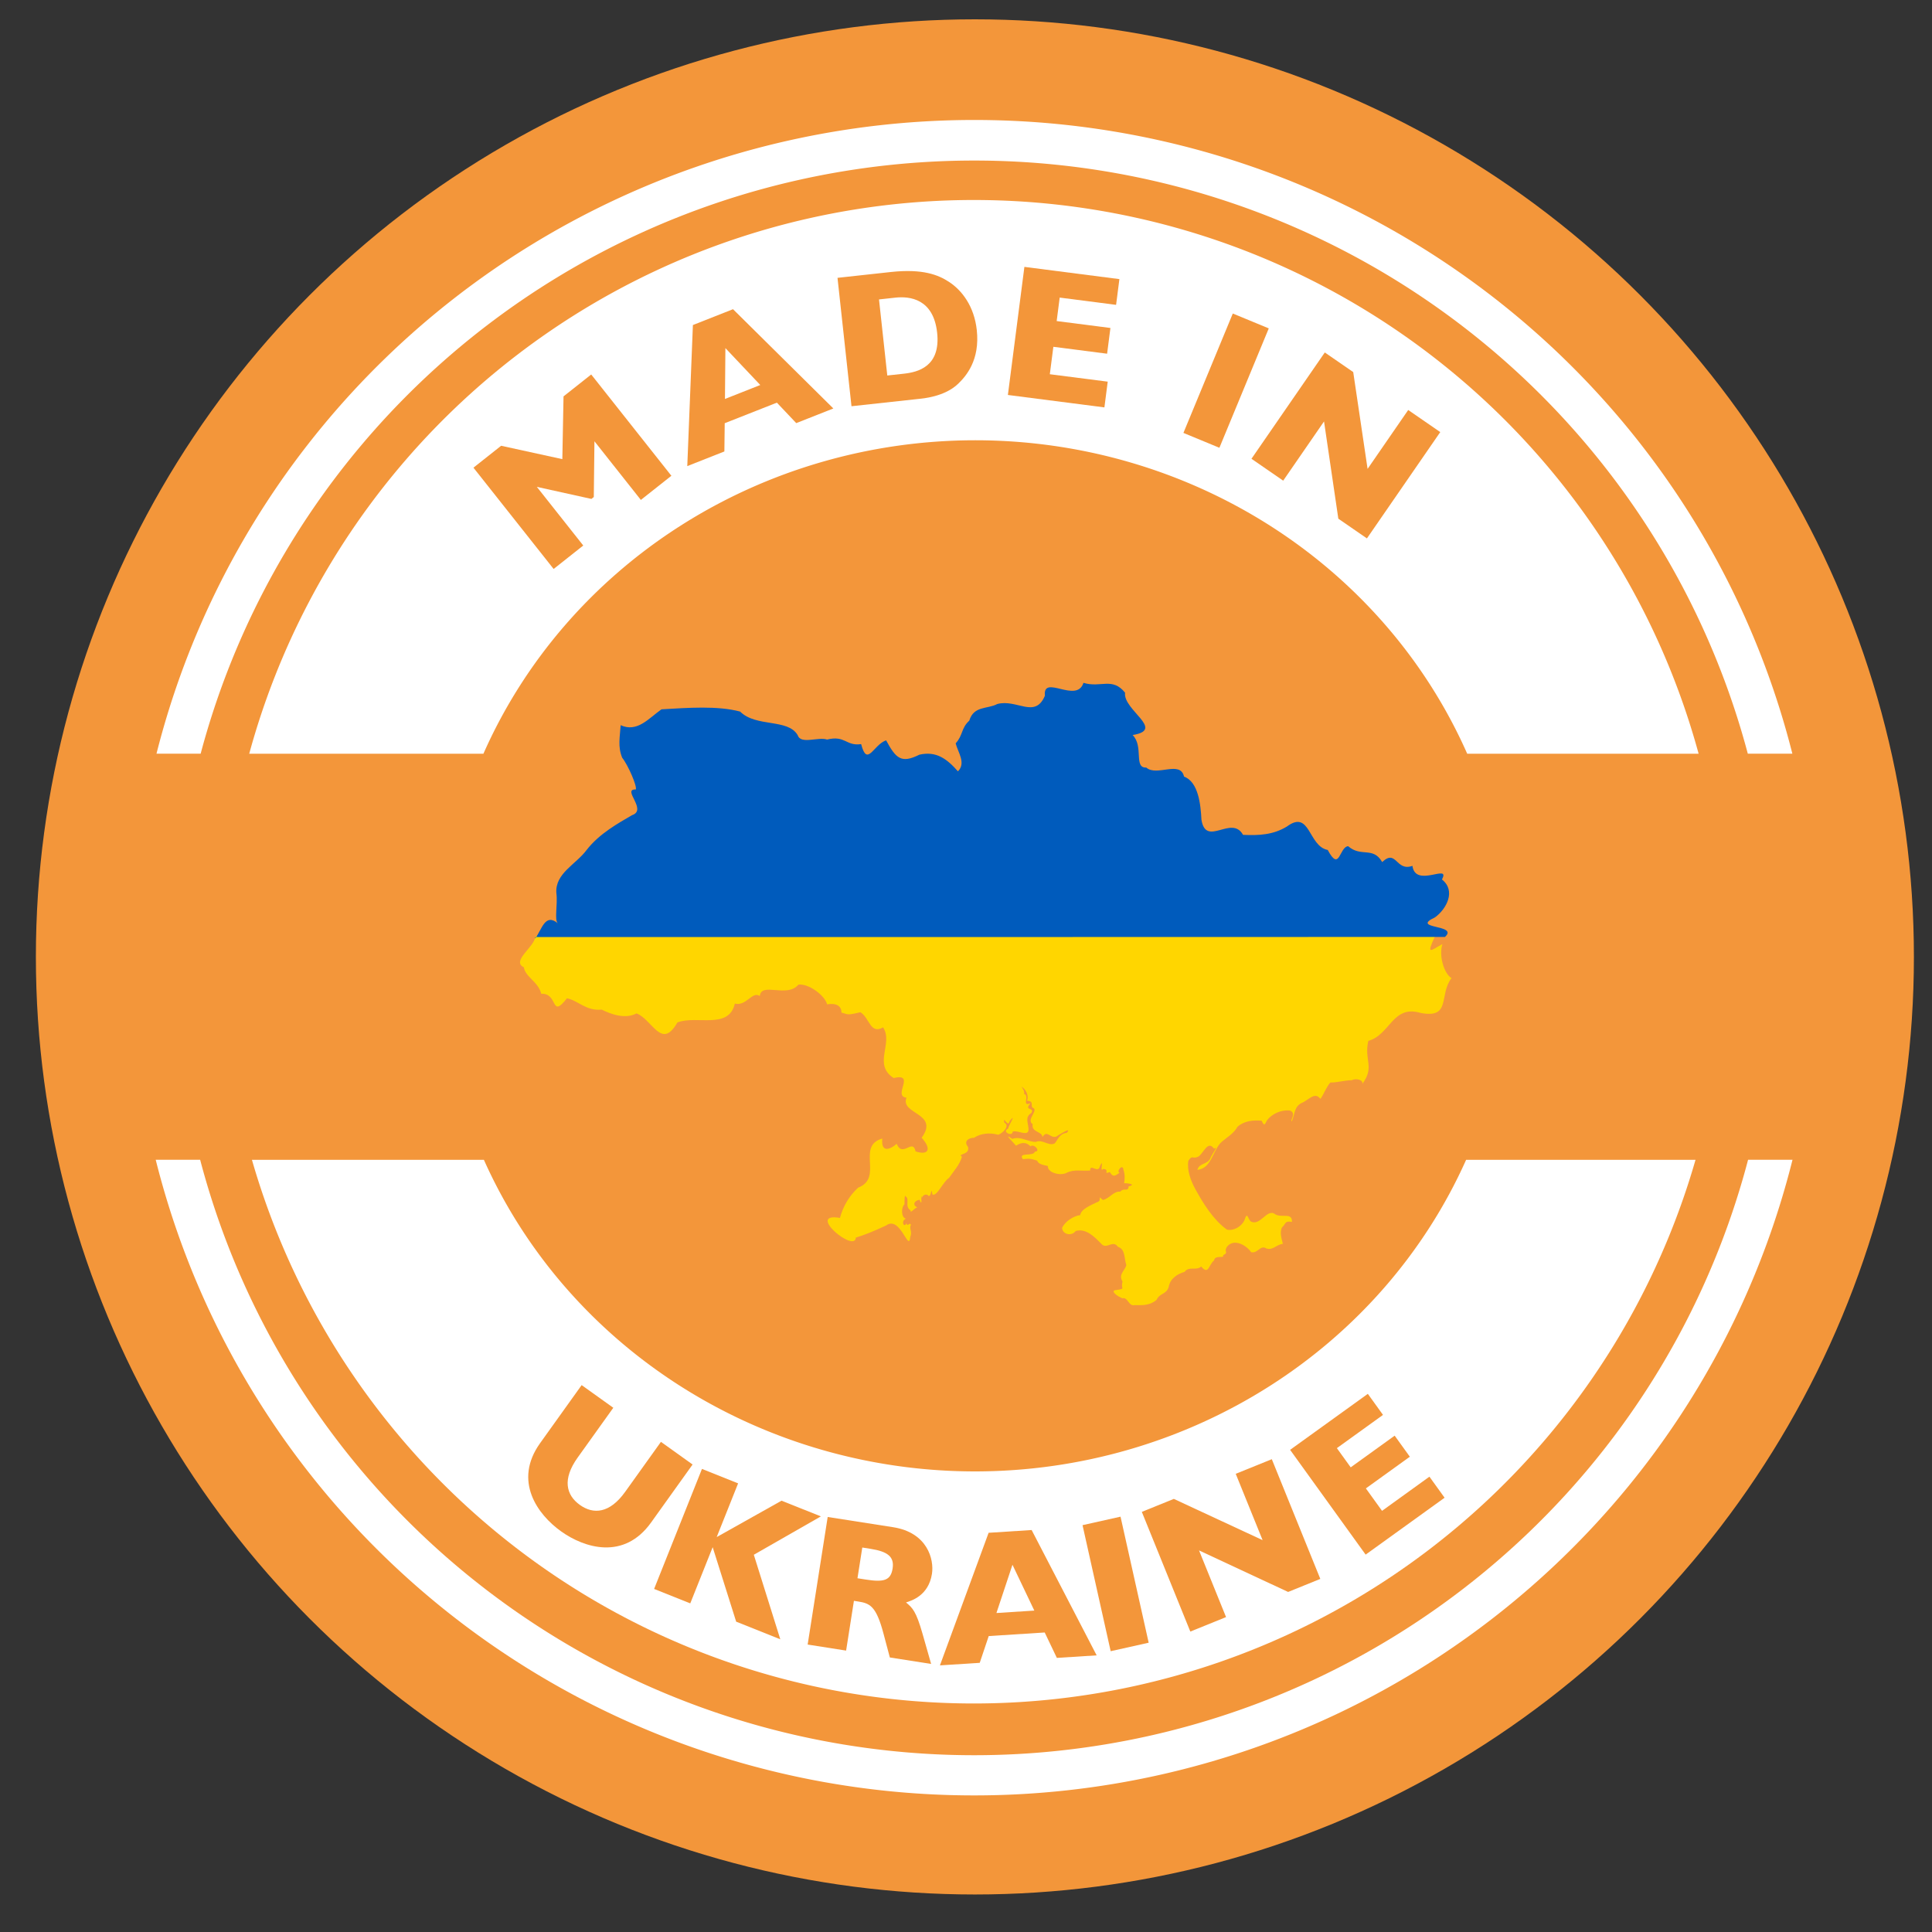
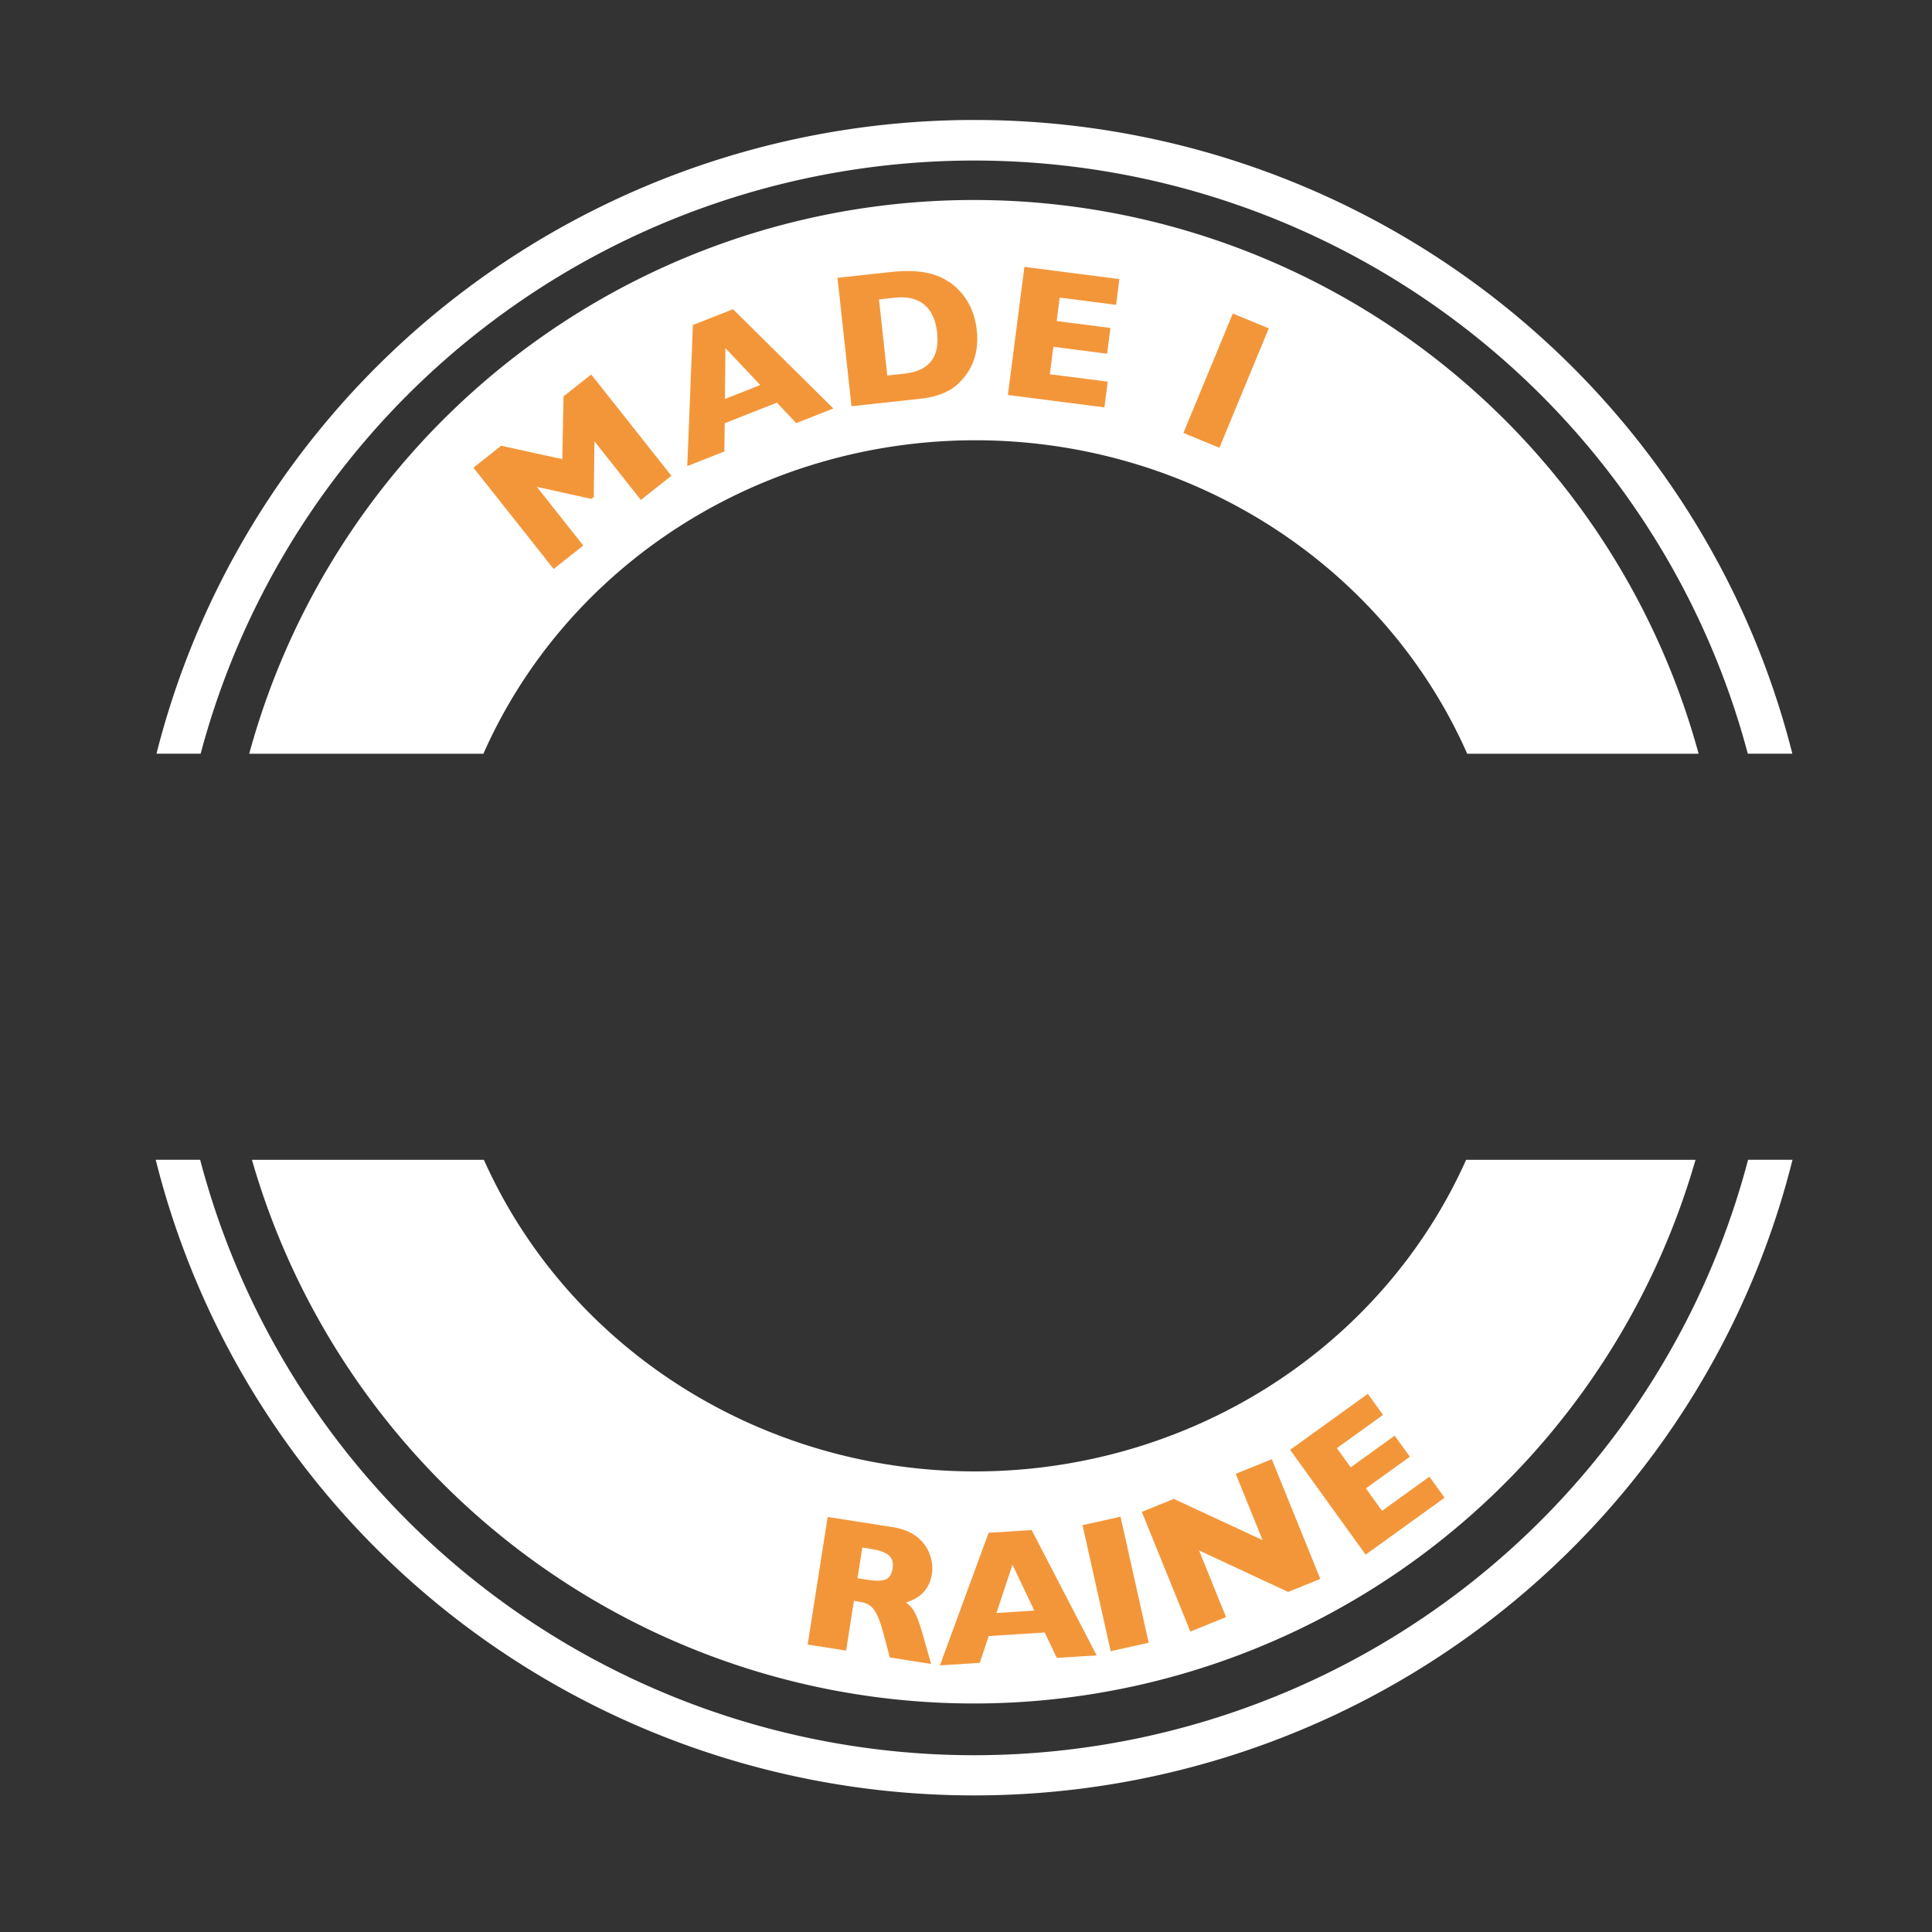
<svg xmlns="http://www.w3.org/2000/svg" width="500" height="500" version="1.1" viewBox="0 0 132.3 132.3">
  <rect x="0" y="0" width="132.3" height="132.3" fill="#333333" stroke="none" />
  <g>
    <g transform="scale(.7)">
      <g>
        <g>
-           <ellipse cx="95.37" cy="93.61" rx="91.86" ry="91.72" fill="#f3963a" style="paint-order:markers fill stroke" />
          <path transform="scale(.378)" d="m251.5 31.05a218.2 216.8 0 0 0-211 164h11.43a207.1 206.4 0 0 1 200.2-153.5 207.1 206.4 0 0 1 200.2 153.5h11.53a218.2 216.8 0 0 0-211.7-164 218.2 216.8 0 0 0-0.629 0zm-211.2 269.1a218.2 216.8 0 0 0 211.8 164.5 218.2 216.8 0 0 0 211.8-164.5h-11.5a207.1 206.4 0 0 1-200.3 154.1 207.1 206.4 0 0 1-200.3-154.1z" fill="#fff" style="paint-order:markers fill stroke" />
          <path transform="scale(.378)" d="m251.4 51.76a194.4 194.5 0 0 0-186.9 143.3h60.61a138.4 133.4 0 0 1 127.3-81.12 138.4 133.4 0 0 1 127.3 81.12h59.89a194.4 194.5 0 0 0-187.5-143.3 194.4 194.5 0 0 0-0.578 0zm-186.2 248.4a194.4 194.5 0 0 0 186.8 140.7 194.4 194.5 0 0 0 186.8-140.7h-59.37a138.4 133.4 0 0 1-127.1 80.64 138.4 133.4 0 0 1-127.1-80.64z" fill="#fff" style="paint-order:markers fill stroke" />
          <g fill="#f3963a" aria-label="UKRAINE">
-             <path d="m56.9 135.5-4.063 5.677c-2.651 3.704-0.247 6.985 2.045 8.625s6.158 2.846 8.809-0.858l4.063-5.677-3.097-2.216-3.498 4.888c-1.521 2.125-3.109 2.228-4.43 1.283-1.351-0.967-1.74-2.508-0.219-4.633l3.487-4.873z" />
-             <path d="m68.67 143.7-4.681 11.74 3.537 1.411 2.192-5.496 2.299 7.287 4.317 1.722-2.591-8.268 6.561-3.754-3.849-1.535-6.343 3.559 2.095-5.254z" />
            <path d="m80.97 148.4-1.96 12.48 3.762 0.591 0.764-4.868 0.424 0.067c1.125 0.177 1.747 0.425 2.46 3.107l0.63 2.366 4.039 0.634-0.828-2.908c-0.644-2.274-0.994-2.575-1.628-3.109 0.557-0.177 2.203-0.674 2.536-2.795 0.223-1.42-0.443-4.038-3.799-4.565zm4.178 3.113c1.678 0.264 2.355 0.767 2.172 1.928-0.182 1.162-0.837 1.361-2.626 1.08l-0.811-0.127 0.472-3.006z" />
            <path d="m102.2 159.7 1.188 2.486 3.893-0.249-6.359-12.26-4.21 0.27-4.762 12.97 3.893-0.249 0.88-2.619zm-4.723-1.905 1.568-4.721 2.139 4.483z" />
            <path d="m105.9 149.2 2.753 12.33 3.717-0.83-2.753-12.33z" />
            <path d="m111.7 147.9 4.745 11.71 3.495-1.416-2.643-6.522 8.715 4.062 3.149-1.276-4.745-11.71-3.529 1.43 2.629 6.488-8.684-4.034z" />
            <path d="m135.2 147.8-1.582-2.196 4.301-3.099-1.484-2.06-4.301 3.099-1.353-1.878 4.513-3.252-1.484-2.06-7.603 5.478 7.388 10.25 7.724-5.565-1.484-2.06z" />
          </g>
        </g>
        <ellipse transform="matrix(-.685 .729 .736 .677 0 0)" cx="4.718" cy="134.2" rx="68.71" ry="68.48" fill="none" style="paint-order:fill markers stroke" />
        <ellipse transform="matrix(-.746 -.666 .678 -.735 0 0)" cx="-134.3" cy="-7.125" rx="56.28" ry="56.43" fill="none" style="paint-order:fill markers stroke" />
        <g transform="matrix(73.98 0 0 73.98 -279 -101.2)">
-           <path d="m4.479 2.607c-0.001 0.013-0.032 0.032-0.015 0.04 0.002 0.013 0.019 0.019 0.023 0.035 0.023-0.001 0.012 0.034 0.034 0.006 0.015 0.003 0.025 0.017 0.046 0.015 0.012 0.006 0.031 0.013 0.046 0.005 0.021 0.008 0.033 0.049 0.054 0.012 0.025-0.01 0.068 0.01 0.076-0.025 0.015 0.004 0.023-0.017 0.033-0.01 0.002-0.019 0.036 0.003 0.051-0.015 0.013-0.002 0.035 0.014 0.038 0.026 0.012-0.002 0.019 0.002 0.019 0.011 0.009 0.002 0.006 0.004 0.025-5.49e-4 0.012 0.007 0.013 0.03 0.03 0.02 0.014 0.021-0.014 0.049 0.014 0.067 0.03-0.007-0.002 0.024 0.017 0.026-0.009 0.022 0.044 0.02 0.02 0.053 0.013 0.014 0.01 0.024-0.008 0.018-0.004-0.018-0.017 0.009-0.025-0.01-0.009 0.008-0.021 0.012-0.019-0.007-0.035 0.01 0.002 0.052-0.032 0.065-0.012 0.011-0.02 0.025-0.024 0.04-0.046-0.008 0.02 0.047 0.021 0.026 0.01-0.003 0.023-0.008 0.04-0.016 0.019-0.014 0.03 0.037 0.032 0.015 0.003-0.007-0.002-0.011 8.882e-4 -0.016-0.003-0.004-0.004 0.004-0.006-0.002-0.003 0.007-0.008-0.003-5.893e-4 -0.006-0.006-0.001-0.007-0.014-0.002-0.019 1.768e-4 -0.002-4.273e-4 -0.015 0.002-0.01 0.005 0.003-0.002 0.013 0.006 0.018-5.397e-4 0.005 0.005-0.003 0.009-0.004-0.007-0.003-0.004-0.009 0.003-0.01 0.005 0.013 1.678e-4 -0.014 0.003-0.002 3.779e-4 -0.004 0.006-0.007 0.009-0.003 0.004 3.945e-4 0.003-0.014 0.005-0.002 0.006 0.003 0.014-0.017 0.022-0.022 0.006-0.009 0.014-0.017 0.017-0.028-0.007-0.004 0.011-0.002 0.008-0.013-0.006-0.007 3.005e-4 -0.012 0.008-0.012 0.009-0.006 0.021-0.007 0.032-0.004 0.006-0.002 0.016-0.012 0.008-0.016-0.002-0.011 0.005 0.008 0.007-0.002 0.01-0.012-0.001 5e-3 -0.002 0.01-0.009 0.004 0.006 0.011 0.006 0.004 0.006-0.003 0.022 0.008 0.021-0.004-5.422e-4 -0.009-0.005-0.015 0.004-0.021 0.004-0.008-0.011-0.002-0.001-0.013-0.013 0.006-6.626e-4 -0.01-0.009-0.012 0.003-0.005-0.012-0.019-0.004-0.01 0.006 0.003 0.011 0.012 0.008 0.019 0.009 5.261e-4 0.005 0.005 0.007 0.009 0.01 0.003-0.009 0.016 5.388e-4 0.022-0.002 0.011 0.012 0.009 0.013 0.017 0.006-0.01 0.01 0.002 0.018-5.097e-4 0.003-0.002 0.022-0.014 0.014-0.005-0.01 0.001-0.012 0.01-0.016 0.014-8e-3 0.004-0.016-0.006-0.025-0.002-0.011-7.84e-5 -0.02-0.008-0.031-0.004-0.013-0.009 0.001 0.004 0.005 0.009-9.012e-4 0.001 0.01-0.009 0.019 7.935e-4 0.005-0.004 0.014 0.007 0.006 0.007-0.002 0.007-0.023 1.473e-4 -0.016 0.01 0.009-9.87e-4 0.01-8.191e-4 0.019 0.002 0.002 0.007 0.017 0.006 0.014 0.008 0.001 0.009 0.018 0.012 0.025 0.008 0.01-0.005 0.02-0.002 0.031-0.003-3.767e-4 -0.01 0.011 0.005 0.013-0.006 0.006-0.012-0.001 0.01 0.004 0.004 0.01 3.834e-4 -8.076e-4 0.008 0.009 0.004 0.005 0.009 0.009 0.003 0.013 0.001-0.005-0.001 0.004-0.013 0.005-0.004 0.002 0.006 0.002 0.012 8.284e-4 0.018-8.105e-4 -7.912e-4 0.019 8.314e-4 0.006 0.004-5.313e-4 0.008-0.006 0.001-0.011 0.007-0.009-0.001-0.014 0.009-0.023 0.011-0.009-0.008 4.164e-4 9.217e-4 -0.008 0.003-0.008 0.004-0.021 0.009-0.022 0.017-0.008 7.697e-4 -0.02 0.008-0.024 0.017 8.657e-4 0.009 0.013 0.011 0.018 0.004 0.014-0.004 0.025 0.008 0.034 0.017 0.007 0.008 0.015-0.006 0.022 0.004 0.01 0.003 0.008 0.016 0.011 0.024-0.002 0.008-0.011 0.012-0.005 0.022-0.003 0.01 0.005 0.009-0.008 0.011-0.01 5.67e-4 0.002 0.009 0.008 0.011 0.007-0.002 0.008 0.011 0.016 0.009 0.01 2.015e-4 0.02 7.452e-4 0.029-0.007 0.004-0.009 0.013-0.007 0.016-0.017 0.002-0.011 0.011-0.017 0.021-0.02 0.006-0.008 0.015-0.001 0.022-0.007 0.01 0.012 0.01-0.003 0.017-0.008 0.001-0.008 0.014-0.002 0.012-0.007 0.008-0.004 4.46e-4 -0.004 0.005-0.011 0.009-0.012 0.026-0.002 0.032 0.007 0.009 0.002 0.012-0.01 0.02-0.005 0.009 0.003 0.013-0.005 0.022-0.006-0.001-0.005-0.005-0.015-0.001-0.022 0.005-0.004 0.003-0.009 0.013-0.007 6.18e-4 -0.013-0.013-0.005-0.022-0.01-0.011-0.009-0.02 0.017-0.033 0.009-0.004-0.005-0.004-0.013-0.008-8.339e-4 -0.004 0.008-0.014 0.014-0.023 0.012-0.018-0.013-0.031-0.034-0.042-0.054-0.006-0.011-0.011-0.025-0.009-0.037 0.006-0.009 0.005-0.001 0.014-0.006 0.007-0.006 0.012-0.021 0.02-0.01 0.007-0.005-0.004 0.009-0.005 0.013-0.004 0.008-0.015 0.006-0.017 0.015 0.019-0.002 0.02-0.026 0.032-0.037 0.007-0.006 0.016-0.011 0.021-0.02 0.009-0.008 0.021-0.009 0.032-0.008 0.003 0.007 0.004 0.006 0.007-5.693e-4 0.007-0.009 0.019-0.014 0.03-0.013 0.01 0.003-6.664e-4 0.015 0.003 0.014 0.004-0.01 0.003-0.019 0.013-0.024 0.008-0.003 0.017-0.015 0.024-6e-3 9.428e-4 0.004 0.009-0.017 0.014-0.021 0.009 2.253e-4 0.019-0.003 0.028-0.003 0.006-0.003 0.016-3.045e-4 0.014 0.005 0.017-0.023 0.002-0.031 0.008-0.057 0.029-0.008 0.032-0.048 0.069-0.037 0.041 0.008 0.024-0.024 0.041-0.046-0.01-0.006-0.017-0.03-0.012-0.045-0.015 0.008-0.022 0.016-0.01-0.01 0.012-0.003-0.028-5.633e-4 -0.038-0.001-0.383-7e-7 -0.767-1.3e-6 -1.15-2e-6z" fill="#ffd600" />
-           <path d="m4.479 2.607c0.401-7.97e-5 0.802 1.594e-4 1.203-1.196e-4 0.019-0.017-0.047-0.01-0.013-0.026 0.015-0.011 0.028-0.035 0.009-0.05 0.012-0.022-0.035 0.012-0.039-0.018-0.022 0.008-0.021-0.023-0.04-0.005-0.012-0.021-0.028-0.006-0.045-0.021-0.012 9.961e-4 -0.011 0.035-0.027 0.005-0.026-0.005-0.023-0.054-0.054-0.031-0.018 0.011-0.037 0.012-0.058 0.011-0.015-0.027-0.049 0.017-0.055-0.02-0.001-0.02-0.004-0.05-0.023-0.057-0.005-0.022-0.036 3.612e-4 -0.05-0.012-0.017 8.021e-4 -0.003-0.028-0.018-0.043 0.044-0.007-0.013-0.033-0.01-0.056-0.017-0.021-0.032-0.006-0.055-0.013-0.009 0.028-0.054-0.012-0.051 0.017-0.013 0.031-0.037 0.004-0.063 0.011-0.013 0.007-0.031 0.002-0.037 0.022-0.011 0.01-0.008 0.019-0.018 0.03 0.003 0.012 0.014 0.026 0.003 0.037-0.015-0.017-0.029-0.027-0.051-0.022-0.024 0.012-0.031 0.005-0.044-0.019-0.017 0.006-0.025 0.036-0.033 0.005-0.02 0.003-0.021-0.012-0.045-0.006-0.012-0.004-0.035 0.007-0.039-0.006-0.013-0.022-0.055-0.01-0.076-0.031-0.03-0.008-0.069-0.005-0.104-0.003-0.017 0.012-0.032 0.031-0.054 0.021-0.001 0.016-0.004 0.028 0.002 0.043 0.008 0.01 0.02 0.038 0.018 0.042-0.019-7.147e-4 0.016 0.027-0.005 0.034-0.017 0.01-0.043 0.024-0.06 0.046-0.014 0.019-0.042 0.031-0.04 0.057 0.002 0.015-0.003 0.036 0.002 0.04-0.017-0.014-0.021 0.008-0.03 0.02z" fill="#005bbc" />
+           <path d="m4.479 2.607z" fill="#005bbc" />
        </g>
        <g fill="#f3963a" aria-label="MADE IN">
          <path d="m54.16 55.66 2.898-2.294-4.541-5.738 5.338 1.179 0.234-0.185 0.063-5.454 4.541 5.738 2.986-2.363-7.843-9.909-2.708 2.143-0.117 6.139-5.987-1.308-2.708 2.143z" />
          <path d="m76 39.39 1.894 2.002 3.629-1.433-9.815-9.711-3.924 1.549-0.55 13.8 3.629-1.433 0.033-2.763zm-5.08-0.362 0.043-4.974 3.412 3.61z" />
          <path d="m81.93 27.18 1.368 12.56 6.588-0.717c0.353-0.038 2.532-0.201 3.856-1.49 0.764-0.74 2.135-2.298 1.813-5.248-0.251-2.301-1.436-3.881-2.729-4.716-1.011-0.66-2.526-1.302-5.681-0.959zm4.06 2.112 1.614-0.176c1.355-0.147 3.708 0.085 4.072 3.425 0.364 3.34-1.907 3.869-3.262 4.017l-1.614 0.176z" />
          <path d="m102.7 36.61 0.346-2.684 5.258 0.677 0.324-2.518-5.258-0.677 0.296-2.296 5.517 0.711 0.324-2.518-9.294-1.197-1.615 12.53 9.442 1.216 0.324-2.518z" />
          <path d="m120.6 30.67-4.83 11.68 3.519 1.455 4.83-11.68z" />
-           <path d="m129.6 34.48-7.174 10.4 3.104 2.141 3.995-5.793 1.399 9.513 2.797 1.929 7.174-10.4-3.135-2.162-3.974 5.763-1.405-9.472z" />
        </g>
      </g>
    </g>
  </g>
</svg>